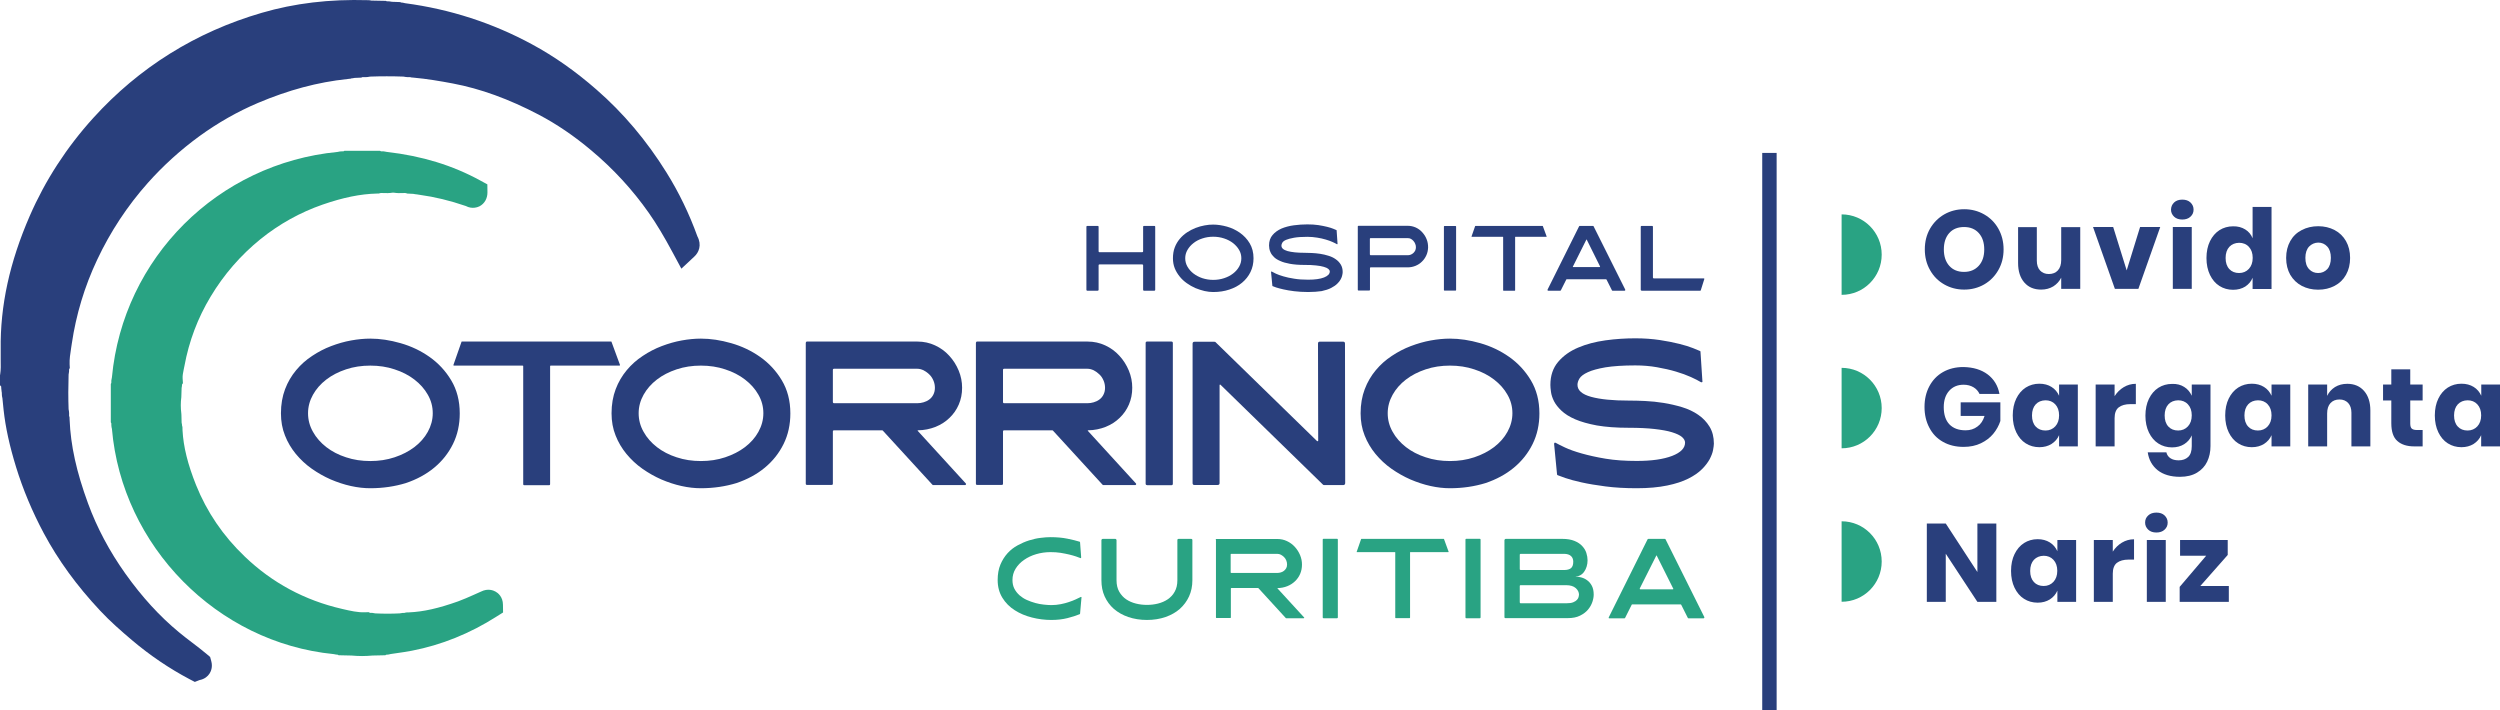
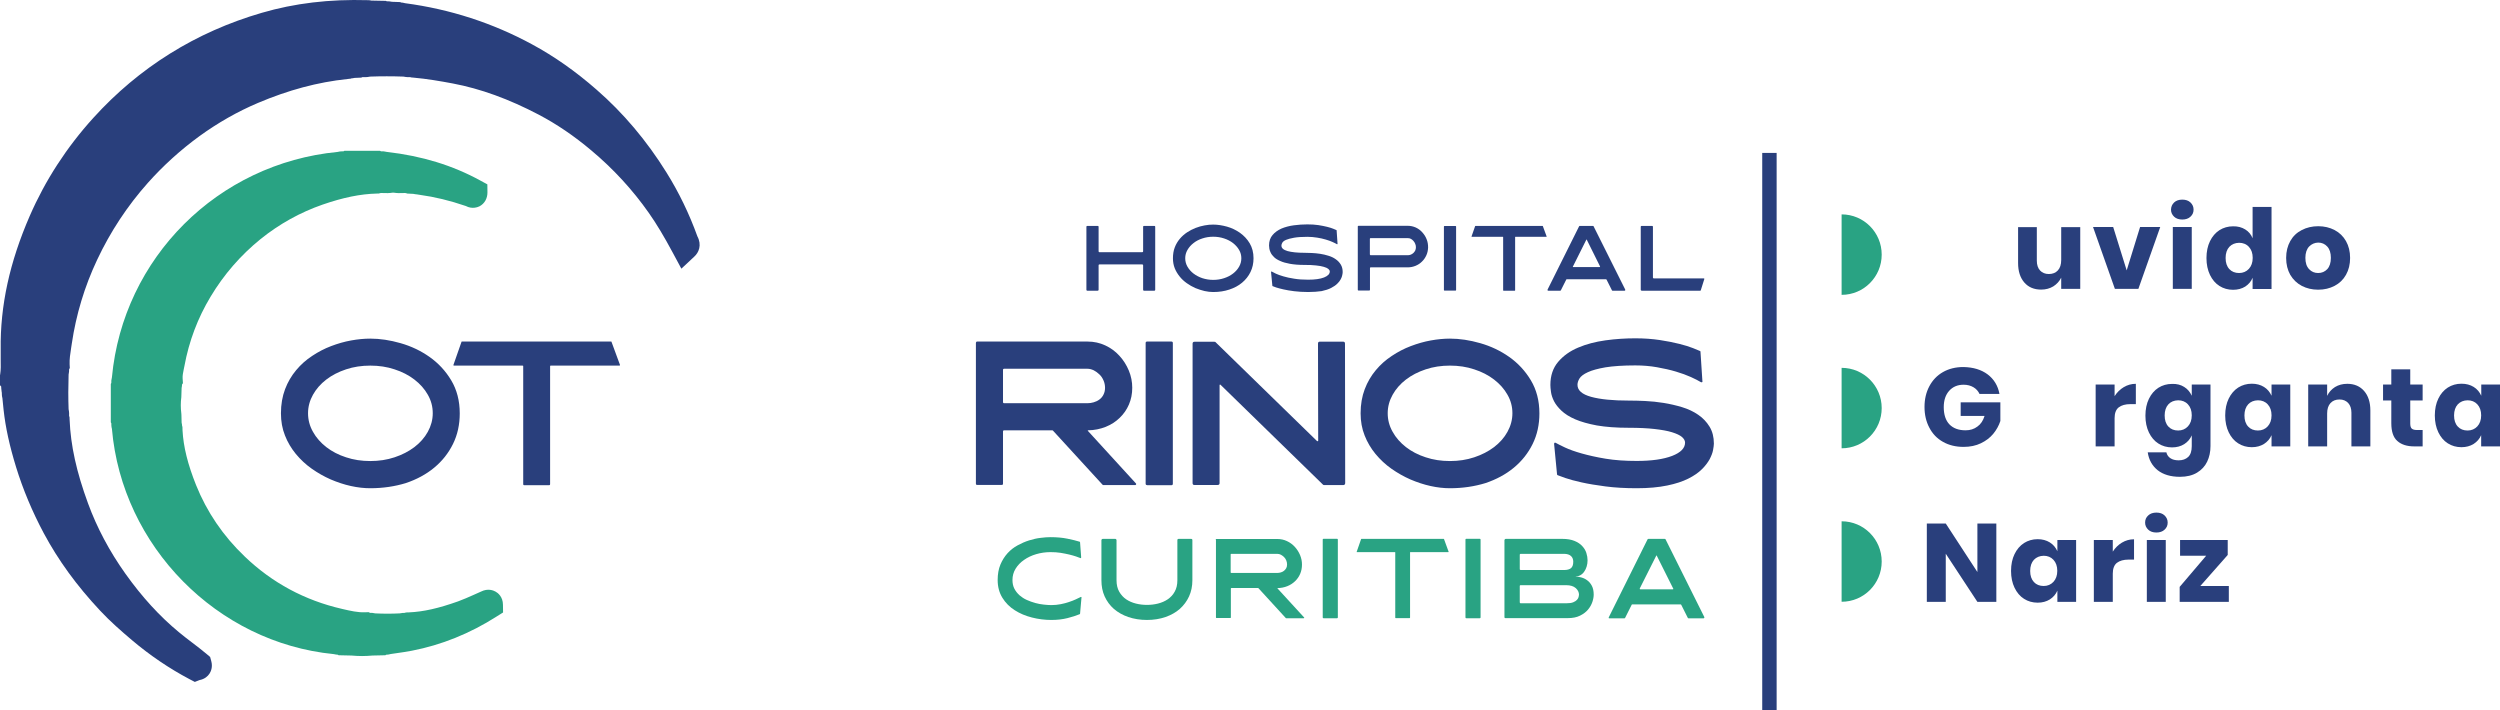
<svg xmlns="http://www.w3.org/2000/svg" width="352" height="100" viewBox="0 0 352 100" fill="none">
  <path d="M52.138 68.743C51.273 68.743 50.365 68.644 49.4 68.43C48.436 68.217 47.5 67.904 46.564 67.505C45.627 67.093 44.748 66.594 43.897 65.996C43.046 65.399 42.309 64.701 41.656 63.918C41.018 63.136 40.493 62.267 40.124 61.314C39.742 60.36 39.557 59.321 39.557 58.197C39.557 56.944 39.756 55.805 40.139 54.795C40.522 53.784 41.046 52.902 41.699 52.119C42.351 51.336 43.103 50.667 43.954 50.112C44.805 49.543 45.684 49.087 46.62 48.731C47.556 48.376 48.492 48.105 49.443 47.934C50.393 47.764 51.287 47.678 52.138 47.678C53.499 47.678 54.918 47.892 56.407 48.319C57.896 48.746 59.243 49.386 60.477 50.254C61.711 51.123 62.733 52.219 63.527 53.542C64.321 54.866 64.732 56.417 64.732 58.211C64.732 59.776 64.42 61.214 63.782 62.509C63.144 63.804 62.264 64.915 61.13 65.854C59.995 66.794 58.662 67.505 57.144 68.018C55.612 68.487 53.939 68.743 52.138 68.743ZM52.138 51.478C50.918 51.478 49.783 51.649 48.719 52.005C47.656 52.361 46.734 52.831 45.94 53.443C45.145 54.055 44.521 54.766 44.067 55.578C43.614 56.389 43.372 57.257 43.372 58.182C43.372 59.108 43.599 59.976 44.067 60.801C44.521 61.627 45.16 62.339 45.94 62.95C46.734 63.563 47.656 64.046 48.719 64.388C49.783 64.744 50.918 64.915 52.138 64.915C53.357 64.915 54.492 64.744 55.556 64.388C56.62 64.032 57.541 63.563 58.35 62.95C59.144 62.339 59.782 61.627 60.236 60.801C60.69 59.976 60.931 59.108 60.931 58.182C60.931 57.257 60.704 56.389 60.236 55.578C59.782 54.766 59.144 54.055 58.35 53.443C57.556 52.831 56.62 52.347 55.556 52.005C54.492 51.649 53.357 51.478 52.138 51.478Z" fill="#293F7C" />
  <path d="M63.839 51.393L64.974 48.148C64.974 48.105 64.988 48.091 65.03 48.091H86.05C86.092 48.091 86.106 48.105 86.106 48.148L87.298 51.393C87.298 51.45 87.27 51.478 87.213 51.478H77.54C77.483 51.478 77.455 51.507 77.455 51.564V68.146C77.455 68.26 77.412 68.317 77.313 68.317H73.81C73.71 68.317 73.668 68.26 73.668 68.146V51.564C73.668 51.507 73.639 51.478 73.583 51.478H63.91C63.867 51.478 63.839 51.45 63.839 51.393Z" fill="#293F7C" />
-   <path d="M98.687 68.743C97.822 68.743 96.914 68.644 95.95 68.43C94.985 68.217 94.049 67.904 93.113 67.505C92.177 67.093 91.298 66.594 90.447 65.996C89.596 65.399 88.858 64.701 88.206 63.918C87.567 63.136 87.043 62.267 86.674 61.314C86.291 60.36 86.106 59.321 86.106 58.197C86.106 56.944 86.305 55.805 86.688 54.795C87.071 53.784 87.596 52.902 88.248 52.119C88.901 51.336 89.652 50.667 90.503 50.112C91.354 49.543 92.234 49.087 93.17 48.731C94.106 48.376 95.042 48.105 95.992 47.934C96.942 47.764 97.836 47.678 98.687 47.678C100.049 47.678 101.467 47.892 102.956 48.319C104.445 48.746 105.793 49.386 107.027 50.254C108.261 51.123 109.282 52.219 110.076 53.542C110.87 54.866 111.282 56.417 111.282 58.211C111.282 59.776 110.97 61.214 110.332 62.509C109.693 63.804 108.814 64.915 107.679 65.854C106.545 66.794 105.211 67.505 103.694 68.018C102.162 68.487 100.488 68.743 98.687 68.743ZM98.687 51.478C97.467 51.478 96.333 51.649 95.269 52.005C94.205 52.361 93.283 52.831 92.489 53.443C91.695 54.055 91.071 54.766 90.617 55.578C90.163 56.389 89.922 57.257 89.922 58.182C89.922 59.108 90.149 59.976 90.617 60.801C91.071 61.627 91.709 62.339 92.489 62.95C93.283 63.563 94.205 64.046 95.269 64.388C96.333 64.744 97.467 64.915 98.687 64.915C99.907 64.915 101.042 64.744 102.105 64.388C103.169 64.032 104.091 63.563 104.899 62.95C105.694 62.339 106.332 61.627 106.786 60.801C107.24 59.976 107.481 59.108 107.481 58.182C107.481 57.257 107.254 56.389 106.786 55.578C106.332 54.766 105.694 54.055 104.899 53.443C104.105 52.831 103.169 52.347 102.105 52.005C101.042 51.649 99.893 51.478 98.687 51.478Z" fill="#293F7C" />
-   <path d="M113.466 48.262C113.466 48.148 113.523 48.091 113.636 48.091H129.167C130.075 48.091 130.897 48.276 131.663 48.632C132.429 48.988 133.096 49.471 133.649 50.084C134.216 50.696 134.656 51.393 134.982 52.176C135.308 52.959 135.464 53.77 135.464 54.596C135.464 55.45 135.308 56.232 134.996 56.958C134.684 57.684 134.245 58.31 133.691 58.837C133.138 59.378 132.486 59.791 131.72 60.104C130.954 60.403 130.131 60.574 129.252 60.588C129.181 60.588 129.167 60.616 129.224 60.673L135.989 68.075C136.032 68.117 136.032 68.16 136.003 68.217C135.975 68.274 135.932 68.302 135.876 68.302H131.394C131.351 68.302 131.323 68.288 131.28 68.245L124.316 60.645C124.274 60.602 124.245 60.588 124.203 60.588H117.437C117.324 60.588 117.267 60.645 117.267 60.759V68.103C117.267 68.217 117.21 68.274 117.097 68.274H113.622C113.509 68.274 113.452 68.217 113.452 68.103V48.262H113.466ZM117.437 56.773H129.153C129.451 56.773 129.748 56.731 130.032 56.645C130.33 56.56 130.599 56.432 130.826 56.261C131.067 56.09 131.266 55.862 131.408 55.578C131.55 55.307 131.635 54.98 131.635 54.61C131.635 54.24 131.564 53.898 131.422 53.571C131.28 53.243 131.096 52.959 130.855 52.731C130.614 52.489 130.344 52.304 130.06 52.147C129.763 52.005 129.465 51.92 129.153 51.92H117.437C117.324 51.92 117.267 51.977 117.267 52.09V56.602C117.281 56.716 117.338 56.773 117.437 56.773Z" fill="#293F7C" />
  <path d="M137.422 48.262C137.422 48.148 137.478 48.091 137.592 48.091H153.122C154.03 48.091 154.853 48.276 155.619 48.632C156.385 48.988 157.051 49.471 157.604 50.084C158.172 50.696 158.611 51.393 158.938 52.176C159.264 52.959 159.42 53.77 159.42 54.596C159.42 55.45 159.264 56.232 158.952 56.958C158.64 57.684 158.2 58.31 157.647 58.837C157.094 59.378 156.441 59.791 155.675 60.104C154.91 60.403 154.087 60.574 153.208 60.588C153.137 60.588 153.122 60.616 153.179 60.673L159.945 68.075C159.987 68.117 159.987 68.16 159.959 68.217C159.93 68.274 159.888 68.302 159.831 68.302H155.349C155.307 68.302 155.278 68.288 155.236 68.245L148.272 60.645C148.229 60.602 148.201 60.588 148.158 60.588H141.393C141.279 60.588 141.223 60.645 141.223 60.759V68.103C141.223 68.217 141.166 68.274 141.052 68.274H137.578C137.464 68.274 137.407 68.217 137.407 68.103V48.262H137.422ZM141.393 56.773H153.108C153.406 56.773 153.704 56.731 153.988 56.645C154.285 56.56 154.555 56.432 154.782 56.261C155.023 56.09 155.222 55.862 155.363 55.578C155.505 55.307 155.59 54.98 155.59 54.61C155.59 54.24 155.519 53.898 155.378 53.571C155.236 53.243 155.051 52.959 154.81 52.731C154.569 52.489 154.3 52.304 154.016 52.147C153.718 52.005 153.42 51.92 153.108 51.92H141.393C141.279 51.92 141.223 51.977 141.223 52.09V56.602C141.223 56.716 141.279 56.773 141.393 56.773Z" fill="#293F7C" />
  <path d="M161.505 68.302C161.377 68.302 161.306 68.231 161.306 68.103V48.29C161.306 48.162 161.377 48.091 161.505 48.091H164.937C165.065 48.091 165.136 48.162 165.136 48.29V68.117C165.136 68.245 165.065 68.317 164.937 68.317H161.505V68.302Z" fill="#293F7C" />
  <path d="M168.185 48.119H170.979C171.093 48.119 171.149 48.148 171.178 48.205L185.432 62.096C185.446 62.111 185.474 62.125 185.517 62.125C185.574 62.125 185.602 62.096 185.602 62.04L185.574 48.376C185.574 48.191 185.659 48.105 185.843 48.105H189.105C189.29 48.105 189.375 48.205 189.375 48.376L189.403 68.003C189.403 68.203 189.304 68.302 189.105 68.302H186.453C186.354 68.302 186.297 68.274 186.254 68.217L171.858 54.183C171.816 54.14 171.788 54.14 171.759 54.154C171.731 54.169 171.717 54.197 171.717 54.24V68.018C171.717 68.203 171.617 68.288 171.419 68.288H168.185C168.001 68.288 167.916 68.203 167.916 68.018V48.39C167.916 48.219 168.001 48.119 168.185 48.119Z" fill="#293F7C" />
  <path d="M204.154 68.743C203.289 68.743 202.381 68.644 201.416 68.43C200.452 68.217 199.516 67.904 198.58 67.505C197.644 67.093 196.764 66.594 195.913 65.996C195.062 65.399 194.325 64.701 193.672 63.918C193.034 63.136 192.509 62.267 192.141 61.314C191.758 60.36 191.573 59.321 191.573 58.197C191.573 56.944 191.772 55.805 192.155 54.795C192.538 53.784 193.062 52.902 193.715 52.119C194.367 51.336 195.119 50.667 195.97 50.112C196.821 49.543 197.7 49.087 198.636 48.731C199.573 48.376 200.509 48.105 201.459 47.934C202.409 47.764 203.303 47.678 204.154 47.678C205.515 47.678 206.934 47.892 208.423 48.319C209.912 48.746 211.26 49.386 212.494 50.254C213.727 51.123 214.749 52.219 215.543 53.542C216.337 54.866 216.748 56.417 216.748 58.211C216.748 59.776 216.436 61.214 215.798 62.509C215.16 63.804 214.281 64.915 213.146 65.854C212.011 66.794 210.678 67.505 209.16 68.018C207.629 68.487 205.969 68.743 204.154 68.743ZM204.154 51.478C202.934 51.478 201.799 51.649 200.736 52.005C199.672 52.361 198.75 52.831 197.956 53.443C197.161 54.055 196.537 54.766 196.084 55.578C195.63 56.389 195.389 57.257 195.389 58.182C195.389 59.108 195.615 59.976 196.084 60.801C196.537 61.627 197.176 62.339 197.956 62.95C198.75 63.563 199.672 64.046 200.736 64.388C201.799 64.744 202.934 64.915 204.154 64.915C205.374 64.915 206.508 64.744 207.572 64.388C208.636 64.032 209.558 63.563 210.366 62.95C211.16 62.339 211.799 61.627 212.252 60.801C212.706 59.976 212.947 59.108 212.947 58.182C212.947 57.257 212.72 56.389 212.252 55.578C211.799 54.766 211.16 54.055 210.366 53.443C209.572 52.831 208.636 52.347 207.572 52.005C206.508 51.649 205.374 51.478 204.154 51.478Z" fill="#293F7C" />
  <path d="M230.435 68.743C228.818 68.743 227.358 68.658 226.053 68.487C224.748 68.317 223.627 68.132 222.677 67.918C221.727 67.704 220.975 67.505 220.408 67.306C219.84 67.107 219.486 66.979 219.316 66.907C219.259 66.865 219.231 66.836 219.231 66.794L218.819 62.523C218.819 62.395 218.862 62.324 218.961 62.324C218.975 62.324 218.989 62.324 219.004 62.339C219.018 62.353 219.032 62.353 219.046 62.353C219.301 62.495 219.741 62.723 220.351 63.008C220.961 63.292 221.741 63.577 222.705 63.847C223.67 64.118 224.79 64.374 226.081 64.587C227.372 64.801 228.818 64.9 230.45 64.9C232.563 64.9 234.222 64.659 235.442 64.189C236.648 63.719 237.257 63.093 237.257 62.324C237.257 62.054 237.116 61.783 236.818 61.527C236.52 61.271 236.052 61.057 235.414 60.858C234.775 60.659 233.953 60.517 232.96 60.403C231.967 60.289 230.762 60.232 229.343 60.232C227.57 60.232 226.081 60.118 224.847 59.905C223.627 59.677 222.606 59.392 221.784 59.036C220.961 58.681 220.323 58.268 219.855 57.827C219.387 57.385 219.032 56.93 218.805 56.489C218.578 56.033 218.436 55.606 218.38 55.193C218.323 54.781 218.294 54.453 218.294 54.197C218.294 52.888 218.663 51.806 219.387 50.952C220.11 50.098 221.046 49.429 222.195 48.945C223.33 48.461 224.62 48.119 226.053 47.92C227.485 47.721 228.889 47.635 230.265 47.635C231.513 47.635 232.662 47.721 233.697 47.877C234.733 48.034 235.655 48.219 236.449 48.418C237.243 48.617 237.882 48.817 238.378 49.016C238.874 49.215 239.201 49.343 239.342 49.415C239.399 49.415 239.428 49.457 239.428 49.529L239.697 53.656C239.74 53.77 239.683 53.827 239.555 53.827C239.541 53.827 239.527 53.827 239.513 53.813C239.498 53.798 239.484 53.798 239.47 53.798C239.144 53.599 238.676 53.357 238.08 53.087C237.484 52.816 236.775 52.56 235.967 52.318C235.158 52.076 234.265 51.877 233.3 51.706C232.336 51.535 231.315 51.45 230.251 51.45C228.521 51.45 227.116 51.55 226.053 51.72C224.989 51.905 224.152 52.133 223.571 52.404C222.975 52.674 222.592 52.973 222.393 53.286C222.195 53.613 222.11 53.912 222.11 54.183C222.11 54.966 222.748 55.521 224.039 55.877C225.329 56.232 227.102 56.403 229.343 56.403C230.024 56.403 230.79 56.417 231.641 56.46C232.492 56.503 233.357 56.588 234.236 56.731C235.116 56.873 235.981 57.072 236.832 57.328C237.683 57.585 238.435 57.94 239.101 58.396C239.768 58.851 240.293 59.406 240.704 60.075C241.115 60.744 241.314 61.541 241.314 62.467C241.314 62.666 241.271 62.965 241.2 63.363C241.129 63.762 240.959 64.189 240.718 64.659C240.463 65.114 240.108 65.598 239.626 66.068C239.144 66.552 238.506 66.993 237.711 67.391C236.917 67.79 235.924 68.117 234.747 68.359C233.513 68.615 232.095 68.743 230.435 68.743Z" fill="#293F7C" />
  <path d="M152.966 31.922C152.966 31.851 153.009 31.808 153.08 31.808H154.555C154.64 31.808 154.683 31.851 154.683 31.922V35.38C154.683 35.466 154.725 35.509 154.796 35.509H160.824C160.909 35.509 160.952 35.466 160.952 35.38V31.922C160.952 31.851 160.994 31.808 161.065 31.808H162.54C162.611 31.808 162.654 31.851 162.654 31.922V40.803C162.654 40.889 162.611 40.931 162.54 40.931H161.065C160.994 40.931 160.952 40.889 160.952 40.803V37.345C160.952 37.273 160.909 37.231 160.824 37.231H154.796C154.725 37.231 154.683 37.273 154.683 37.345V40.803C154.683 40.889 154.64 40.931 154.555 40.931H153.08C153.009 40.931 152.966 40.889 152.966 40.803V31.922Z" fill="#293F7C" />
  <path d="M170.823 41.117C170.44 41.117 170.029 41.074 169.589 40.974C169.164 40.875 168.738 40.732 168.313 40.562C167.887 40.376 167.49 40.149 167.107 39.878C166.724 39.608 166.384 39.295 166.1 38.939C165.816 38.583 165.575 38.199 165.405 37.772C165.235 37.345 165.15 36.875 165.15 36.363C165.15 35.793 165.235 35.281 165.405 34.84C165.575 34.384 165.816 33.986 166.114 33.63C166.412 33.274 166.753 32.975 167.135 32.719C167.518 32.463 167.916 32.263 168.341 32.093C168.767 31.936 169.178 31.808 169.603 31.737C170.029 31.651 170.44 31.623 170.823 31.623C171.433 31.623 172.071 31.723 172.752 31.908C173.419 32.093 174.029 32.392 174.582 32.776C175.135 33.174 175.603 33.658 175.957 34.256C176.312 34.854 176.496 35.551 176.496 36.363C176.496 37.074 176.355 37.715 176.071 38.298C175.787 38.882 175.39 39.38 174.88 39.807C174.369 40.234 173.773 40.547 173.078 40.775C172.397 41.003 171.646 41.117 170.823 41.117ZM170.823 33.331C170.27 33.331 169.759 33.416 169.291 33.573C168.809 33.729 168.398 33.943 168.043 34.228C167.689 34.498 167.405 34.825 167.192 35.196C166.979 35.566 166.88 35.95 166.88 36.363C166.88 36.775 166.979 37.174 167.192 37.544C167.405 37.914 167.689 38.241 168.043 38.512C168.398 38.782 168.823 39.01 169.291 39.167C169.774 39.323 170.284 39.408 170.823 39.408C171.376 39.408 171.887 39.323 172.355 39.167C172.837 39.01 173.248 38.797 173.617 38.512C173.972 38.241 174.255 37.914 174.468 37.544C174.681 37.174 174.78 36.775 174.78 36.363C174.78 35.95 174.681 35.551 174.468 35.196C174.255 34.825 173.972 34.512 173.617 34.228C173.263 33.957 172.837 33.729 172.355 33.573C171.887 33.416 171.376 33.331 170.823 33.331Z" fill="#293F7C" />
  <path d="M184.198 41.117C183.475 41.117 182.808 41.074 182.226 41.003C181.645 40.931 181.134 40.846 180.709 40.746C180.283 40.647 179.943 40.561 179.688 40.476C179.432 40.391 179.276 40.334 179.191 40.291C179.163 40.277 179.149 40.263 179.149 40.234L178.964 38.313C178.964 38.256 178.978 38.227 179.021 38.227C179.035 38.227 179.035 38.227 179.035 38.227H179.049C179.163 38.298 179.361 38.398 179.631 38.526C179.9 38.654 180.255 38.782 180.695 38.91C181.12 39.038 181.631 39.152 182.212 39.238C182.794 39.337 183.446 39.38 184.184 39.38C185.134 39.38 185.886 39.28 186.425 39.067C186.964 38.853 187.233 38.569 187.233 38.227C187.233 38.099 187.162 37.985 187.035 37.871C186.907 37.758 186.694 37.658 186.396 37.572C186.113 37.487 185.73 37.416 185.29 37.373C184.836 37.316 184.297 37.302 183.659 37.302C182.865 37.302 182.184 37.245 181.631 37.145C181.078 37.046 180.624 36.918 180.255 36.747C179.886 36.59 179.588 36.405 179.39 36.206C179.191 36.007 179.021 35.807 178.922 35.594C178.822 35.395 178.752 35.196 178.723 35.01C178.695 34.825 178.681 34.683 178.681 34.555C178.681 33.957 178.851 33.473 179.177 33.089C179.503 32.705 179.929 32.406 180.439 32.178C180.95 31.965 181.531 31.808 182.17 31.723C182.808 31.637 183.446 31.594 184.07 31.594C184.638 31.594 185.148 31.623 185.616 31.694C186.084 31.765 186.496 31.851 186.85 31.936C187.205 32.021 187.503 32.121 187.715 32.206C187.942 32.292 188.084 32.349 188.155 32.392C188.183 32.392 188.198 32.406 188.198 32.448L188.325 34.313C188.339 34.37 188.325 34.384 188.269 34.384C188.254 34.384 188.254 34.384 188.254 34.384H188.24C188.084 34.299 187.886 34.185 187.616 34.071C187.347 33.957 187.035 33.829 186.666 33.729C186.297 33.616 185.9 33.53 185.46 33.459C185.021 33.388 184.567 33.345 184.084 33.345C183.304 33.345 182.68 33.388 182.198 33.473C181.716 33.559 181.347 33.658 181.078 33.772C180.808 33.886 180.638 34.028 180.553 34.171C180.468 34.313 180.425 34.455 180.425 34.583C180.425 34.939 180.709 35.181 181.29 35.352C181.872 35.509 182.666 35.594 183.673 35.594C183.985 35.594 184.326 35.608 184.709 35.623C185.091 35.637 185.474 35.679 185.872 35.736C186.269 35.793 186.666 35.893 187.035 36.007C187.418 36.121 187.758 36.277 188.056 36.491C188.354 36.69 188.595 36.946 188.779 37.245C188.963 37.544 189.049 37.9 189.049 38.313C189.049 38.398 189.034 38.54 188.992 38.725C188.963 38.91 188.893 39.095 188.779 39.309C188.666 39.522 188.51 39.736 188.283 39.949C188.07 40.163 187.772 40.362 187.418 40.547C187.063 40.732 186.609 40.875 186.084 40.989C185.574 41.06 184.935 41.117 184.198 41.117Z" fill="#293F7C" />
  <path d="M191.275 31.794H198.239C198.622 31.794 198.991 31.879 199.346 32.036C199.686 32.192 199.998 32.42 200.253 32.705C200.509 32.989 200.721 33.302 200.863 33.672C201.019 34.043 201.076 34.427 201.076 34.84C201.062 35.224 200.991 35.594 200.835 35.936C200.679 36.277 200.48 36.576 200.211 36.832C199.956 37.089 199.643 37.288 199.303 37.43C198.949 37.572 198.58 37.644 198.197 37.644H192.992C192.921 37.644 192.892 37.672 192.892 37.743V40.803C192.892 40.875 192.864 40.903 192.793 40.903H191.275C191.204 40.903 191.176 40.875 191.176 40.803V31.893C191.176 31.836 191.204 31.794 191.275 31.794ZM192.892 35.836C192.892 35.907 192.921 35.936 192.992 35.936H198.211C198.367 35.936 198.509 35.907 198.651 35.85C198.792 35.793 198.906 35.708 199.019 35.608C199.133 35.509 199.204 35.38 199.275 35.252C199.331 35.11 199.36 34.968 199.36 34.811C199.36 34.64 199.331 34.484 199.261 34.327C199.204 34.171 199.119 34.043 199.005 33.914C198.906 33.801 198.778 33.701 198.651 33.63C198.523 33.559 198.381 33.53 198.225 33.53H192.977C192.906 33.53 192.878 33.559 192.878 33.63V35.836H192.892Z" fill="#293F7C" />
  <path d="M203.388 40.917C203.331 40.917 203.303 40.889 203.303 40.832V31.908C203.303 31.851 203.331 31.822 203.388 31.822H204.934C204.991 31.822 205.019 31.851 205.019 31.908V40.832C205.019 40.889 204.991 40.917 204.934 40.917H203.388Z" fill="#293F7C" />
  <path d="M207.189 33.302L207.7 31.836C207.7 31.822 207.714 31.808 207.728 31.808H217.202C217.217 31.808 217.231 31.822 217.231 31.836L217.77 33.302C217.77 33.331 217.755 33.345 217.727 33.345H213.373C213.345 33.345 213.33 33.359 213.33 33.388V40.86C213.33 40.917 213.316 40.931 213.274 40.931H211.699C211.657 40.931 211.643 40.903 211.643 40.86V33.388C211.643 33.359 211.628 33.345 211.6 33.345H207.232C207.203 33.331 207.189 33.331 207.189 33.302Z" fill="#293F7C" />
  <path d="M217.897 40.775L222.337 31.865C222.365 31.836 222.393 31.808 222.422 31.808H224.294C224.337 31.808 224.365 31.822 224.379 31.865L228.833 40.775C228.847 40.803 228.847 40.846 228.833 40.875C228.818 40.903 228.79 40.931 228.748 40.931H227.046C227.003 40.931 226.975 40.917 226.96 40.875L226.209 39.38C226.195 39.352 226.166 39.323 226.124 39.323H220.592C220.564 39.323 220.535 39.337 220.521 39.38L219.77 40.875C219.741 40.917 219.713 40.931 219.684 40.931H217.982C217.94 40.931 217.912 40.917 217.897 40.875C217.883 40.846 217.883 40.818 217.897 40.775ZM221.5 37.601H225.23C225.258 37.601 225.273 37.587 225.287 37.572C225.301 37.558 225.301 37.53 225.287 37.516L223.415 33.744C223.4 33.701 223.372 33.701 223.358 33.744L221.472 37.516C221.429 37.572 221.443 37.601 221.5 37.601Z" fill="#293F7C" />
  <path d="M231.13 40.917C231.059 40.917 231.017 40.875 231.017 40.803V31.922C231.017 31.851 231.059 31.808 231.13 31.808H232.62C232.69 31.808 232.733 31.851 232.733 31.922V39.081C232.733 39.152 232.776 39.195 232.846 39.195H239.896C239.966 39.195 239.981 39.224 239.966 39.295L239.47 40.875C239.456 40.903 239.428 40.931 239.399 40.931H231.13V40.917Z" fill="#293F7C" />
  <path d="M152.073 86.407C152.073 86.436 152.059 86.464 152.016 86.478C151.534 86.678 150.967 86.863 150.286 87.033C149.605 87.204 148.853 87.29 148.031 87.29C147.109 87.29 146.201 87.176 145.307 86.948C144.4 86.72 143.591 86.379 142.882 85.923C142.159 85.468 141.577 84.884 141.138 84.172C140.698 83.461 140.471 82.621 140.471 81.667C140.471 80.842 140.599 80.116 140.854 79.504C141.109 78.892 141.45 78.351 141.861 77.896C142.272 77.44 142.754 77.07 143.279 76.785C143.804 76.501 144.343 76.259 144.896 76.088C145.449 75.917 145.988 75.789 146.513 75.732C147.038 75.661 147.506 75.632 147.917 75.632C148.797 75.632 149.591 75.704 150.286 75.846C150.981 75.988 151.562 76.131 152.016 76.273C152.059 76.287 152.073 76.33 152.073 76.358L152.229 78.479C152.229 78.55 152.2 78.593 152.144 78.593C152.13 78.593 152.13 78.593 152.115 78.579C152.115 78.579 152.101 78.565 152.087 78.565C151.959 78.508 151.775 78.436 151.506 78.351C151.236 78.266 150.924 78.166 150.555 78.081C150.186 77.995 149.775 77.91 149.335 77.839C148.882 77.767 148.414 77.739 147.903 77.739C147.208 77.739 146.541 77.839 145.903 78.024C145.265 78.209 144.698 78.479 144.187 78.835C143.691 79.177 143.293 79.589 142.996 80.073C142.698 80.557 142.556 81.084 142.556 81.667C142.556 82.123 142.641 82.536 142.825 82.891C143.01 83.247 143.251 83.546 143.549 83.817C143.847 84.073 144.187 84.301 144.57 84.471C144.953 84.642 145.35 84.784 145.747 84.898C146.158 85.012 146.556 85.083 146.953 85.126C147.35 85.169 147.704 85.197 148.016 85.197C148.47 85.197 148.924 85.155 149.35 85.069C149.775 84.984 150.172 84.884 150.527 84.756C150.881 84.642 151.208 84.514 151.477 84.386C151.761 84.258 151.974 84.158 152.13 84.073C152.144 84.073 152.144 84.073 152.158 84.059C152.158 84.059 152.172 84.044 152.186 84.044C152.271 84.044 152.3 84.087 152.271 84.158L152.073 86.407Z" fill="#29A383" />
  <path d="M155.278 75.874H157.023C157.08 75.874 157.122 75.889 157.15 75.931C157.193 75.974 157.207 76.017 157.207 76.059V81.696C157.207 82.336 157.335 82.877 157.59 83.319C157.845 83.76 158.172 84.116 158.569 84.386C158.966 84.656 159.434 84.856 159.945 84.984C160.455 85.112 160.98 85.169 161.491 85.169C162.001 85.169 162.526 85.112 163.037 84.984C163.547 84.856 164.015 84.656 164.412 84.386C164.809 84.116 165.15 83.76 165.391 83.319C165.646 82.877 165.774 82.336 165.774 81.696V76.059C165.774 75.931 165.831 75.874 165.958 75.874H167.703C167.83 75.874 167.887 75.931 167.887 76.059V81.696C167.887 82.536 167.731 83.29 167.419 83.973C167.107 84.656 166.667 85.24 166.114 85.738C165.561 86.222 164.88 86.606 164.1 86.877C163.32 87.147 162.441 87.29 161.491 87.29C160.54 87.29 159.661 87.147 158.867 86.877C158.072 86.606 157.406 86.222 156.838 85.738C156.285 85.254 155.846 84.656 155.534 83.973C155.222 83.29 155.08 82.521 155.08 81.696V76.059C155.094 75.946 155.165 75.874 155.278 75.874Z" fill="#29A383" />
  <path d="M171.164 75.974C171.164 75.917 171.192 75.889 171.249 75.889H179.829C180.326 75.889 180.794 75.988 181.205 76.188C181.631 76.387 182 76.657 182.312 76.999C182.624 77.341 182.865 77.725 183.049 78.152C183.233 78.593 183.319 79.034 183.319 79.49C183.319 79.959 183.233 80.401 183.063 80.799C182.893 81.198 182.652 81.539 182.34 81.838C182.028 82.137 181.673 82.365 181.248 82.536C180.822 82.707 180.368 82.792 179.886 82.806C179.844 82.806 179.844 82.82 179.872 82.849L183.616 86.934C183.631 86.948 183.645 86.977 183.631 87.005C183.616 87.033 183.588 87.048 183.56 87.048H181.092C181.078 87.048 181.049 87.033 181.035 87.019L177.191 82.82C177.177 82.806 177.149 82.792 177.135 82.792H173.39C173.334 82.792 173.305 82.82 173.305 82.877V86.934C173.305 86.991 173.277 87.019 173.22 87.019H171.291C171.234 87.019 171.206 86.991 171.206 86.934V75.974H171.164ZM173.362 80.671H179.844C180 80.671 180.17 80.643 180.326 80.6C180.482 80.557 180.638 80.486 180.766 80.386C180.893 80.287 181.007 80.159 181.092 80.016C181.177 79.874 181.219 79.689 181.219 79.475C181.219 79.276 181.177 79.077 181.106 78.906C181.035 78.721 180.922 78.565 180.794 78.436C180.666 78.308 180.51 78.195 180.354 78.109C180.184 78.024 180.028 77.981 179.844 77.981H173.362C173.305 77.981 173.277 78.01 173.277 78.066V80.572C173.277 80.643 173.305 80.671 173.362 80.671Z" fill="#29A383" />
  <path d="M186.354 87.048C186.283 87.048 186.24 87.005 186.24 86.934V75.974C186.24 75.903 186.269 75.86 186.354 75.86H188.254C188.325 75.86 188.368 75.903 188.368 75.974V86.934C188.368 87.005 188.325 87.048 188.254 87.048H186.354Z" fill="#29A383" />
  <path d="M191.02 77.696L191.644 75.903C191.644 75.889 191.658 75.874 191.673 75.874H203.289C203.303 75.874 203.317 75.889 203.317 75.903L203.969 77.696C203.969 77.725 203.955 77.739 203.927 77.739H198.58C198.551 77.739 198.537 77.753 198.537 77.782V86.948C198.537 87.005 198.509 87.033 198.466 87.033H196.523C196.466 87.033 196.452 87.005 196.452 86.948V77.782C196.452 77.753 196.438 77.739 196.41 77.739H191.063C191.034 77.753 191.02 77.739 191.02 77.696Z" fill="#29A383" />
  <path d="M206.451 87.048C206.381 87.048 206.338 87.005 206.338 86.934V75.974C206.338 75.903 206.366 75.86 206.451 75.86H208.352C208.423 75.86 208.465 75.903 208.465 75.974V86.934C208.465 87.005 208.423 87.048 208.352 87.048H206.451Z" fill="#29A383" />
  <path d="M212.011 75.874H219.996C220.663 75.874 221.23 75.974 221.684 76.159C222.138 76.344 222.507 76.586 222.776 76.885C223.046 77.17 223.244 77.497 223.358 77.853C223.471 78.209 223.528 78.565 223.528 78.892C223.528 79.205 223.486 79.504 223.4 79.774C223.315 80.045 223.202 80.287 223.046 80.5C222.904 80.714 222.72 80.87 222.521 80.984C222.323 81.098 222.11 81.155 221.869 81.155V81.183C222.11 81.183 222.379 81.226 222.677 81.312C222.975 81.397 223.244 81.525 223.5 81.724C223.755 81.909 223.968 82.166 224.138 82.493C224.308 82.82 224.393 83.233 224.393 83.717C224.393 84.016 224.337 84.358 224.209 84.742C224.081 85.126 223.883 85.482 223.599 85.824C223.315 86.165 222.947 86.45 222.479 86.678C222.01 86.919 221.429 87.033 220.72 87.033H211.969C211.884 87.033 211.827 86.991 211.827 86.891V76.017C211.884 75.931 211.926 75.874 212.011 75.874ZM214.125 80.258H220.223C220.649 80.258 220.975 80.173 221.188 80.002C221.401 79.831 221.514 79.532 221.514 79.091C221.514 78.764 221.415 78.493 221.202 78.294C220.989 78.095 220.663 77.981 220.223 77.981H214.125C214.039 77.981 213.983 78.024 213.983 78.123V80.144C213.983 80.216 214.025 80.258 214.125 80.258ZM213.983 82.521V84.799C213.983 84.884 214.025 84.941 214.125 84.941H220.564C220.961 84.941 221.273 84.898 221.514 84.799C221.755 84.699 221.925 84.585 222.039 84.457C222.152 84.329 222.237 84.201 222.266 84.059C222.294 83.916 222.323 83.817 222.323 83.746C222.323 83.39 222.166 83.076 221.869 82.806C221.557 82.536 221.117 82.393 220.507 82.393H214.125C214.025 82.393 213.983 82.436 213.983 82.521Z" fill="#29A383" />
  <path d="M226.535 86.877L231.981 75.931C232.024 75.889 232.052 75.874 232.095 75.874H234.392C234.449 75.874 234.478 75.889 234.506 75.931L239.966 86.877C239.981 86.919 239.981 86.962 239.952 87.005C239.924 87.048 239.896 87.062 239.853 87.062H237.754C237.697 87.062 237.669 87.033 237.64 86.991L236.718 85.155C236.704 85.112 236.662 85.098 236.605 85.098H229.825C229.783 85.098 229.755 85.112 229.74 85.155L228.818 86.991C228.79 87.048 228.748 87.062 228.705 87.062H226.606C226.549 87.062 226.521 87.048 226.492 87.005C226.521 86.962 226.521 86.919 226.535 86.877ZM230.946 82.977H235.527C235.555 82.977 235.584 82.963 235.598 82.934C235.612 82.906 235.612 82.891 235.584 82.863L233.272 78.237C233.258 78.18 233.229 78.18 233.201 78.237L230.875 82.863C230.875 82.934 230.889 82.977 230.946 82.977Z" fill="#29A383" />
  <path d="M98.191 33.274C97.056 30.128 95.595 27.097 93.836 24.279C91.056 19.809 87.752 15.895 84.007 12.636C81.029 10.031 78.05 7.939 74.916 6.245C69.385 3.242 63.371 1.292 57.045 0.452C56.818 0.381 56.62 0.366 56.449 0.352L56.364 0.295L55.201 0.253C54.903 0.181 54.648 0.181 54.45 0.181L54.336 0.124L52.294 0.082C52.138 0.039 51.967 0.025 51.797 0.025C46.379 -0.132 41.486 0.452 36.862 1.804C27.572 4.508 19.587 9.49 13.148 16.592C9.389 20.734 6.368 25.389 4.184 30.413C1.362 36.904 0.014 43.038 0.099 49.187C0.085 49.699 0.085 50.183 0.099 50.653C0.113 51.379 0.128 52.062 0.028 52.688L0 52.831V54.24L0.17 54.425C0.17 54.553 0.17 54.709 0.199 54.88L0.241 55.236L0.255 55.264C0.255 55.478 0.255 55.748 0.34 56.062C0.383 56.503 0.425 56.93 0.468 57.343L0.511 57.755C0.78 60.189 1.333 62.737 2.269 65.783C3.234 68.914 4.539 72.031 6.156 75.063C8.198 78.878 10.793 82.45 14.098 85.98C15.517 87.503 17.091 88.87 18.566 90.122C21.119 92.285 23.842 94.122 26.665 95.616L27.43 96.015L28.083 95.758C28.835 95.616 29.26 95.203 29.487 94.862C29.686 94.563 29.983 93.922 29.742 93.068L29.586 92.499L29.132 92.115C28.437 91.531 27.714 90.976 27.019 90.449C26.381 89.966 25.771 89.496 25.189 89.012C22.452 86.749 19.984 84.044 17.644 80.757C15.417 77.625 13.644 74.294 12.396 70.879C10.765 66.438 9.942 62.694 9.801 59.093L9.786 58.709L9.73 58.581C9.744 58.353 9.744 58.012 9.659 57.613C9.602 56.076 9.602 54.468 9.659 52.745C9.73 52.446 9.73 52.19 9.73 51.991L9.829 51.82L9.801 51.293C9.772 50.582 9.886 49.827 10.013 49.016C10.042 48.803 10.084 48.575 10.113 48.361C10.708 44.319 11.9 40.348 13.673 36.59C15.531 32.633 17.942 28.976 20.835 25.73C22.991 23.311 25.431 21.104 28.083 19.169C30.678 17.29 33.444 15.71 36.337 14.486C40.607 12.678 44.72 11.568 48.918 11.127L49.414 11.07L49.443 11.041C49.585 11.027 49.741 11.013 49.925 10.97L50.875 10.928L51.031 10.856H51.045C51.287 10.871 51.67 10.885 52.109 10.785C53.655 10.728 55.244 10.728 56.818 10.785C57.201 10.871 57.527 10.871 57.768 10.856L57.853 10.899L58.194 10.928C60.123 11.098 62.009 11.426 63.754 11.753C67.668 12.493 71.625 13.931 75.866 16.151C78.377 17.475 80.802 19.112 83.27 21.19C86.362 23.78 89.071 26.727 91.34 29.958C92.432 31.509 93.482 33.26 94.758 35.637L95.936 37.829L97.751 36.135C98.389 35.566 98.843 34.498 98.191 33.274Z" fill="#293F7C" />
  <path d="M70.817 85.169C70.817 84.016 70.094 83.475 69.782 83.304C69.484 83.133 68.704 82.806 67.739 83.29C67.399 83.432 67.058 83.589 66.718 83.746C65.952 84.087 65.243 84.4 64.505 84.671C61.74 85.653 59.612 86.137 57.584 86.222L57.13 86.236L57.031 86.293C56.832 86.293 56.563 86.293 56.279 86.364C55.159 86.421 53.996 86.421 52.833 86.364C52.549 86.293 52.294 86.279 52.095 86.293L51.925 86.194L51.386 86.208C50.393 86.251 49.343 86.009 48.237 85.752L48.124 85.724C42.919 84.528 38.323 82.066 34.465 78.365C31.43 75.476 29.118 72.074 27.601 68.288C26.438 65.37 25.828 62.936 25.7 60.602L25.686 60.075L25.643 60.004C25.643 59.862 25.615 59.691 25.572 59.506L25.544 58.41L25.53 58.211C25.431 57.442 25.431 56.674 25.53 55.919L25.572 54.624C25.615 54.439 25.629 54.282 25.629 54.14L25.757 53.955L25.714 53.3C25.686 52.916 25.771 52.461 25.884 51.934C25.913 51.792 25.941 51.663 25.97 51.521C26.608 48.048 27.842 44.775 29.643 41.785C31.515 38.654 33.898 35.921 36.692 33.658C39.344 31.523 42.28 29.901 45.429 28.805C48.322 27.808 50.733 27.31 53.06 27.253H53.315L53.57 27.182C53.641 27.168 53.854 27.182 54.024 27.182C54.364 27.196 54.804 27.21 55.286 27.125H55.428C55.925 27.21 56.364 27.196 56.691 27.182C56.846 27.182 57.059 27.168 57.116 27.182L57.357 27.253L57.612 27.267C57.811 27.282 57.995 27.282 58.194 27.296C58.378 27.339 58.534 27.353 58.676 27.367L59.13 27.438C61.215 27.723 63.328 28.235 65.583 29.004C66.491 29.488 67.271 29.16 67.512 29.047C68.222 28.677 68.633 27.951 68.633 27.097L68.619 25.958L67.626 25.417C63.725 23.282 59.428 21.958 54.464 21.389C54.138 21.304 53.854 21.29 53.641 21.304L53.499 21.233H53.017C51.67 21.233 50.322 21.233 48.975 21.233H48.492L48.365 21.304C48.152 21.304 47.868 21.304 47.556 21.389C30.664 23.012 17.332 36.306 15.758 53.13C15.672 53.443 15.658 53.727 15.672 53.927L15.602 54.055V59.463L15.672 59.592C15.672 59.791 15.672 60.075 15.758 60.374C17.176 76.899 30.565 90.492 47.003 92.1C47.216 92.157 47.4 92.172 47.571 92.186L47.67 92.257L48.223 92.271C48.649 92.285 49.074 92.285 49.5 92.3C49.996 92.343 50.478 92.371 50.975 92.371C51.471 92.371 51.967 92.343 52.45 92.3C52.875 92.285 53.301 92.271 53.726 92.271L54.265 92.257L54.364 92.186C54.549 92.186 54.776 92.157 55.017 92.086C55.272 92.044 55.527 92.015 55.797 91.972C56.52 91.873 57.258 91.759 58.01 91.617C62.137 90.82 66.151 89.211 69.923 86.806L70.831 86.236L70.817 85.169Z" fill="#29A383" />
-   <path d="M250.15 21.531H248.122V100H250.15V21.531Z" fill="#293F7C" />
-   <path d="M279.368 30.185C280.219 30.669 280.885 31.338 281.367 32.192C281.85 33.046 282.105 34.028 282.105 35.11C282.105 36.192 281.864 37.16 281.367 38.028C280.871 38.896 280.204 39.565 279.368 40.049C278.517 40.533 277.58 40.775 276.559 40.775C275.538 40.775 274.602 40.533 273.751 40.049C272.9 39.565 272.233 38.896 271.751 38.028C271.255 37.16 271.014 36.192 271.014 35.11C271.014 34.028 271.255 33.06 271.751 32.192C272.248 31.338 272.914 30.669 273.751 30.185C274.602 29.701 275.538 29.459 276.559 29.459C277.58 29.459 278.517 29.701 279.368 30.185ZM274.46 32.804C273.95 33.374 273.694 34.142 273.694 35.124C273.694 36.092 273.95 36.861 274.46 37.43C274.971 37.999 275.666 38.284 276.531 38.284C277.396 38.284 278.077 37.999 278.602 37.43C279.126 36.861 279.382 36.092 279.382 35.124C279.382 34.156 279.126 33.388 278.616 32.819C278.105 32.249 277.41 31.965 276.545 31.965C275.68 31.965 274.971 32.235 274.46 32.804Z" fill="#293F7C" />
+   <path d="M250.15 21.531H248.122V100H250.15Z" fill="#293F7C" />
  <path d="M292.898 31.965V40.675H290.218V39.095C289.962 39.608 289.594 40.006 289.111 40.319C288.615 40.618 288.048 40.775 287.395 40.775C286.402 40.775 285.608 40.448 285.027 39.779C284.445 39.11 284.147 38.199 284.147 37.032V31.979H286.785V36.704C286.785 37.302 286.941 37.758 287.239 38.085C287.551 38.412 287.963 38.583 288.473 38.583C289.012 38.583 289.438 38.412 289.75 38.071C290.062 37.729 290.218 37.245 290.218 36.605V31.979H292.898V31.965Z" fill="#293F7C" />
  <path d="M299.437 38.071L301.323 31.965H304.16L301.082 40.675H297.777L294.7 31.965H297.536L299.437 38.071Z" fill="#293F7C" />
  <path d="M306.117 28.506C306.401 28.235 306.798 28.107 307.266 28.107C307.734 28.107 308.131 28.235 308.415 28.506C308.699 28.776 308.855 29.104 308.855 29.516C308.855 29.915 308.713 30.242 308.415 30.513C308.131 30.783 307.734 30.911 307.266 30.911C306.798 30.911 306.401 30.783 306.117 30.513C305.833 30.242 305.677 29.915 305.677 29.516C305.692 29.104 305.833 28.776 306.117 28.506ZM308.599 31.965V40.675H305.933V31.965H308.599Z" fill="#293F7C" />
  <path d="M316.131 32.306C316.613 32.605 316.953 33.018 317.166 33.544V29.132H319.832V40.69H317.166V39.11C316.953 39.636 316.599 40.035 316.131 40.348C315.648 40.647 315.081 40.803 314.414 40.803C313.705 40.803 313.053 40.618 312.5 40.263C311.932 39.907 311.493 39.38 311.166 38.711C310.84 38.028 310.67 37.245 310.67 36.334C310.67 35.423 310.84 34.626 311.166 33.957C311.493 33.288 311.932 32.776 312.5 32.406C313.067 32.05 313.705 31.865 314.414 31.865C315.081 31.851 315.648 32.007 316.131 32.306ZM313.89 34.754C313.549 35.124 313.365 35.651 313.365 36.32C313.365 36.989 313.535 37.501 313.89 37.886C314.23 38.256 314.698 38.441 315.265 38.441C315.819 38.441 316.287 38.241 316.641 37.857C316.996 37.473 317.18 36.96 317.18 36.306C317.18 35.651 316.996 35.139 316.641 34.754C316.287 34.37 315.819 34.185 315.265 34.185C314.698 34.199 314.244 34.384 313.89 34.754Z" fill="#293F7C" />
  <path d="M328.711 32.392C329.392 32.747 329.931 33.274 330.314 33.943C330.697 34.626 330.895 35.409 330.895 36.32C330.895 37.231 330.697 38.014 330.314 38.697C329.931 39.38 329.392 39.892 328.711 40.248C328.03 40.604 327.264 40.789 326.399 40.789C325.534 40.789 324.768 40.604 324.087 40.248C323.407 39.892 322.868 39.366 322.47 38.697C322.088 38.014 321.889 37.231 321.889 36.32C321.889 35.409 322.088 34.626 322.47 33.943C322.853 33.26 323.392 32.747 324.087 32.392C324.768 32.036 325.548 31.851 326.399 31.851C327.264 31.851 328.03 32.036 328.711 32.392ZM325.123 34.712C324.782 35.082 324.598 35.608 324.598 36.306C324.598 37.003 324.768 37.53 325.123 37.9C325.463 38.27 325.903 38.441 326.399 38.441C326.91 38.441 327.335 38.256 327.676 37.9C328.016 37.53 328.186 37.003 328.186 36.306C328.186 35.608 328.016 35.082 327.676 34.712C327.335 34.342 326.91 34.156 326.399 34.156C325.903 34.171 325.477 34.356 325.123 34.712Z" fill="#293F7C" />
  <path d="M279.864 52.717C280.758 53.4 281.311 54.311 281.523 55.464H278.715C278.531 55.065 278.247 54.752 277.864 54.524C277.481 54.297 277.013 54.169 276.474 54.169C275.637 54.169 274.957 54.453 274.446 55.023C273.935 55.592 273.68 56.361 273.68 57.328C273.68 58.382 273.95 59.193 274.474 59.748C275.013 60.303 275.765 60.588 276.758 60.588C277.396 60.588 277.949 60.417 278.417 60.061C278.899 59.72 279.226 59.221 279.424 58.567H276.063V56.645H281.651V59.278C281.438 59.919 281.112 60.517 280.658 61.072C280.204 61.627 279.623 62.068 278.914 62.41C278.204 62.751 277.396 62.922 276.474 62.922C275.368 62.922 274.389 62.68 273.567 62.21C272.73 61.741 272.092 61.072 271.652 60.218C271.198 59.364 270.971 58.396 270.971 57.3C270.971 56.204 271.198 55.236 271.652 54.382C272.106 53.528 272.744 52.859 273.567 52.389C274.389 51.92 275.354 51.678 276.446 51.678C277.836 51.706 278.97 52.048 279.864 52.717Z" fill="#293F7C" />
-   <path d="M288.856 54.482C289.338 54.781 289.679 55.193 289.92 55.72V54.14H292.558V62.851H289.92V61.271C289.693 61.798 289.338 62.196 288.856 62.509C288.374 62.808 287.807 62.965 287.14 62.965C286.431 62.965 285.778 62.78 285.225 62.424C284.658 62.068 284.218 61.541 283.892 60.873C283.566 60.189 283.396 59.406 283.396 58.495C283.396 57.585 283.566 56.788 283.892 56.118C284.218 55.45 284.658 54.937 285.225 54.567C285.793 54.211 286.431 54.026 287.14 54.026C287.807 54.026 288.388 54.183 288.856 54.482ZM286.629 56.93C286.289 57.3 286.105 57.827 286.105 58.495C286.105 59.164 286.275 59.677 286.629 60.061C286.97 60.431 287.438 60.616 288.005 60.616C288.558 60.616 289.026 60.417 289.381 60.033C289.736 59.648 289.92 59.136 289.92 58.481C289.92 57.827 289.736 57.314 289.381 56.93C289.026 56.545 288.558 56.361 288.005 56.361C287.438 56.375 286.97 56.56 286.629 56.93Z" fill="#293F7C" />
  <path d="M299.026 54.51C299.55 54.197 300.118 54.04 300.728 54.04V56.901H299.962C299.252 56.901 298.714 57.058 298.316 57.357C297.933 57.656 297.735 58.168 297.735 58.88V62.851H295.068V54.14H297.735V55.777C298.075 55.25 298.501 54.823 299.026 54.51Z" fill="#293F7C" />
  <path d="M307.535 54.482C308.018 54.781 308.358 55.193 308.599 55.72V54.14H311.237V62.808C311.237 63.62 311.081 64.345 310.769 65C310.457 65.655 309.975 66.167 309.337 66.552C308.699 66.936 307.89 67.135 306.94 67.135C305.635 67.135 304.585 66.822 303.805 66.21C303.025 65.584 302.557 64.744 302.401 63.691H305.025C305.11 64.046 305.295 64.317 305.592 64.516C305.89 64.716 306.273 64.815 306.755 64.815C307.309 64.815 307.748 64.659 308.089 64.345C308.429 64.032 308.599 63.52 308.599 62.822V61.3C308.372 61.826 308.018 62.225 307.535 62.538C307.053 62.837 306.486 62.993 305.819 62.993C305.11 62.993 304.458 62.808 303.905 62.452C303.337 62.096 302.898 61.57 302.571 60.901C302.245 60.218 302.075 59.435 302.075 58.524C302.075 57.613 302.245 56.816 302.571 56.147C302.898 55.478 303.337 54.966 303.905 54.596C304.472 54.24 305.11 54.055 305.819 54.055C306.486 54.026 307.067 54.183 307.535 54.482ZM305.309 56.93C304.968 57.3 304.784 57.827 304.784 58.495C304.784 59.164 304.954 59.677 305.309 60.061C305.649 60.431 306.117 60.616 306.684 60.616C307.238 60.616 307.706 60.417 308.06 60.033C308.415 59.648 308.599 59.136 308.599 58.481C308.599 57.827 308.415 57.314 308.06 56.93C307.706 56.545 307.238 56.361 306.684 56.361C306.117 56.375 305.649 56.56 305.309 56.93Z" fill="#293F7C" />
  <path d="M318.769 54.482C319.251 54.781 319.591 55.193 319.832 55.72V54.14H322.47V62.851H319.832V61.271C319.605 61.798 319.251 62.196 318.769 62.509C318.286 62.808 317.719 62.965 317.052 62.965C316.343 62.965 315.691 62.78 315.138 62.424C314.57 62.068 314.131 61.541 313.804 60.873C313.478 60.189 313.308 59.406 313.308 58.495C313.308 57.585 313.478 56.788 313.804 56.118C314.131 55.45 314.57 54.937 315.138 54.567C315.705 54.211 316.343 54.026 317.052 54.026C317.719 54.026 318.286 54.183 318.769 54.482ZM316.542 56.93C316.201 57.3 316.017 57.827 316.017 58.495C316.017 59.164 316.187 59.677 316.542 60.061C316.882 60.431 317.35 60.616 317.918 60.616C318.471 60.616 318.939 60.417 319.293 60.033C319.648 59.648 319.832 59.136 319.832 58.481C319.832 57.827 319.648 57.314 319.293 56.93C318.939 56.545 318.471 56.361 317.918 56.361C317.35 56.375 316.882 56.56 316.542 56.93Z" fill="#293F7C" />
  <path d="M332.867 55.051C333.448 55.72 333.746 56.631 333.746 57.798V62.851H331.08V58.111C331.08 57.528 330.924 57.072 330.626 56.745C330.314 56.417 329.917 56.247 329.406 56.247C328.867 56.247 328.442 56.417 328.13 56.759C327.818 57.101 327.662 57.585 327.662 58.225V62.851H324.995V54.14H327.662V55.734C327.917 55.208 328.286 54.809 328.768 54.496C329.264 54.197 329.832 54.04 330.498 54.04C331.491 54.04 332.285 54.382 332.867 55.051Z" fill="#293F7C" />
  <path d="M341.107 62.851H339.916C338.895 62.851 338.115 62.595 337.547 62.096C336.98 61.598 336.696 60.759 336.696 59.592V56.389H335.533V54.14H336.696V52.005H339.363V54.14H341.107V56.389H339.363V59.634C339.363 59.976 339.434 60.218 339.575 60.346C339.717 60.474 339.958 60.545 340.285 60.545H341.107V62.851Z" fill="#293F7C" />
  <path d="M348.298 54.482C348.78 54.781 349.121 55.193 349.362 55.72V54.14H352V62.851H349.348V61.271C349.121 61.798 348.766 62.196 348.284 62.509C347.802 62.808 347.234 62.965 346.568 62.965C345.859 62.965 345.206 62.78 344.653 62.424C344.086 62.068 343.646 61.541 343.32 60.873C342.994 60.189 342.823 59.406 342.823 58.495C342.823 57.585 342.994 56.788 343.32 56.118C343.646 55.45 344.086 54.937 344.653 54.567C345.22 54.211 345.859 54.026 346.568 54.026C347.249 54.026 347.816 54.183 348.298 54.482ZM346.057 56.93C345.717 57.3 345.532 57.827 345.532 58.495C345.532 59.164 345.703 59.677 346.057 60.061C346.398 60.431 346.866 60.616 347.433 60.616C347.986 60.616 348.454 60.417 348.809 60.033C349.163 59.648 349.348 59.136 349.348 58.481C349.348 57.827 349.163 57.314 348.809 56.93C348.454 56.545 347.986 56.361 347.433 56.361C346.866 56.375 346.412 56.56 346.057 56.93Z" fill="#293F7C" />
  <path d="M281.084 84.742H278.417L273.964 77.967V84.742H271.297V73.711H273.964L278.417 80.543V73.711H281.084V84.742Z" fill="#293F7C" />
  <path d="M288.615 76.373C289.097 76.671 289.438 77.084 289.679 77.611V76.031H292.317V84.742H289.679V83.162C289.452 83.689 289.097 84.087 288.615 84.4C288.133 84.699 287.565 84.856 286.899 84.856C286.19 84.856 285.537 84.671 284.984 84.315C284.417 83.959 283.977 83.432 283.651 82.763C283.325 82.08 283.155 81.297 283.155 80.386C283.155 79.475 283.325 78.678 283.651 78.01C283.977 77.341 284.417 76.828 284.984 76.458C285.551 76.102 286.19 75.917 286.899 75.917C287.565 75.917 288.133 76.074 288.615 76.373ZM286.374 78.821C286.034 79.191 285.849 79.718 285.849 80.386C285.849 81.055 286.02 81.568 286.374 81.952C286.714 82.322 287.183 82.507 287.75 82.507C288.303 82.507 288.771 82.308 289.126 81.924C289.48 81.539 289.665 81.027 289.665 80.372C289.665 79.717 289.48 79.205 289.126 78.821C288.771 78.436 288.303 78.251 287.75 78.251C287.183 78.266 286.729 78.451 286.374 78.821Z" fill="#293F7C" />
  <path d="M298.77 76.401C299.295 76.088 299.862 75.931 300.472 75.931V78.792H299.706C298.997 78.792 298.458 78.949 298.061 79.248C297.678 79.547 297.48 80.059 297.48 80.771V84.742H294.813V76.031H297.48V77.668C297.82 77.141 298.245 76.714 298.77 76.401Z" fill="#293F7C" />
  <path d="M302.472 72.572C302.756 72.302 303.153 72.174 303.621 72.174C304.103 72.174 304.486 72.302 304.77 72.572C305.053 72.843 305.209 73.17 305.209 73.583C305.209 73.981 305.068 74.309 304.77 74.579C304.486 74.85 304.089 74.978 303.621 74.978C303.139 74.978 302.756 74.85 302.472 74.579C302.188 74.309 302.032 73.981 302.032 73.583C302.032 73.17 302.174 72.843 302.472 72.572ZM304.94 76.031V84.742H302.274V76.031H304.94Z" fill="#293F7C" />
  <path d="M309.805 82.507H313.819V84.742H306.897V82.635L310.627 78.251H306.954V76.031H313.663V78.138L309.805 82.507Z" fill="#293F7C" />
  <path d="M259.298 30.185V41.515C262.419 41.515 264.943 38.981 264.943 35.85C264.943 32.719 262.419 30.185 259.298 30.185Z" fill="#29A383" />
  <path d="M259.298 51.792V63.121C262.419 63.121 264.943 60.588 264.943 57.456C264.943 54.339 262.419 51.792 259.298 51.792Z" fill="#29A383" />
  <path d="M259.298 73.398V84.728C262.419 84.728 264.943 82.194 264.943 79.063C264.943 75.931 262.419 73.398 259.298 73.398Z" fill="#29A383" />
</svg>